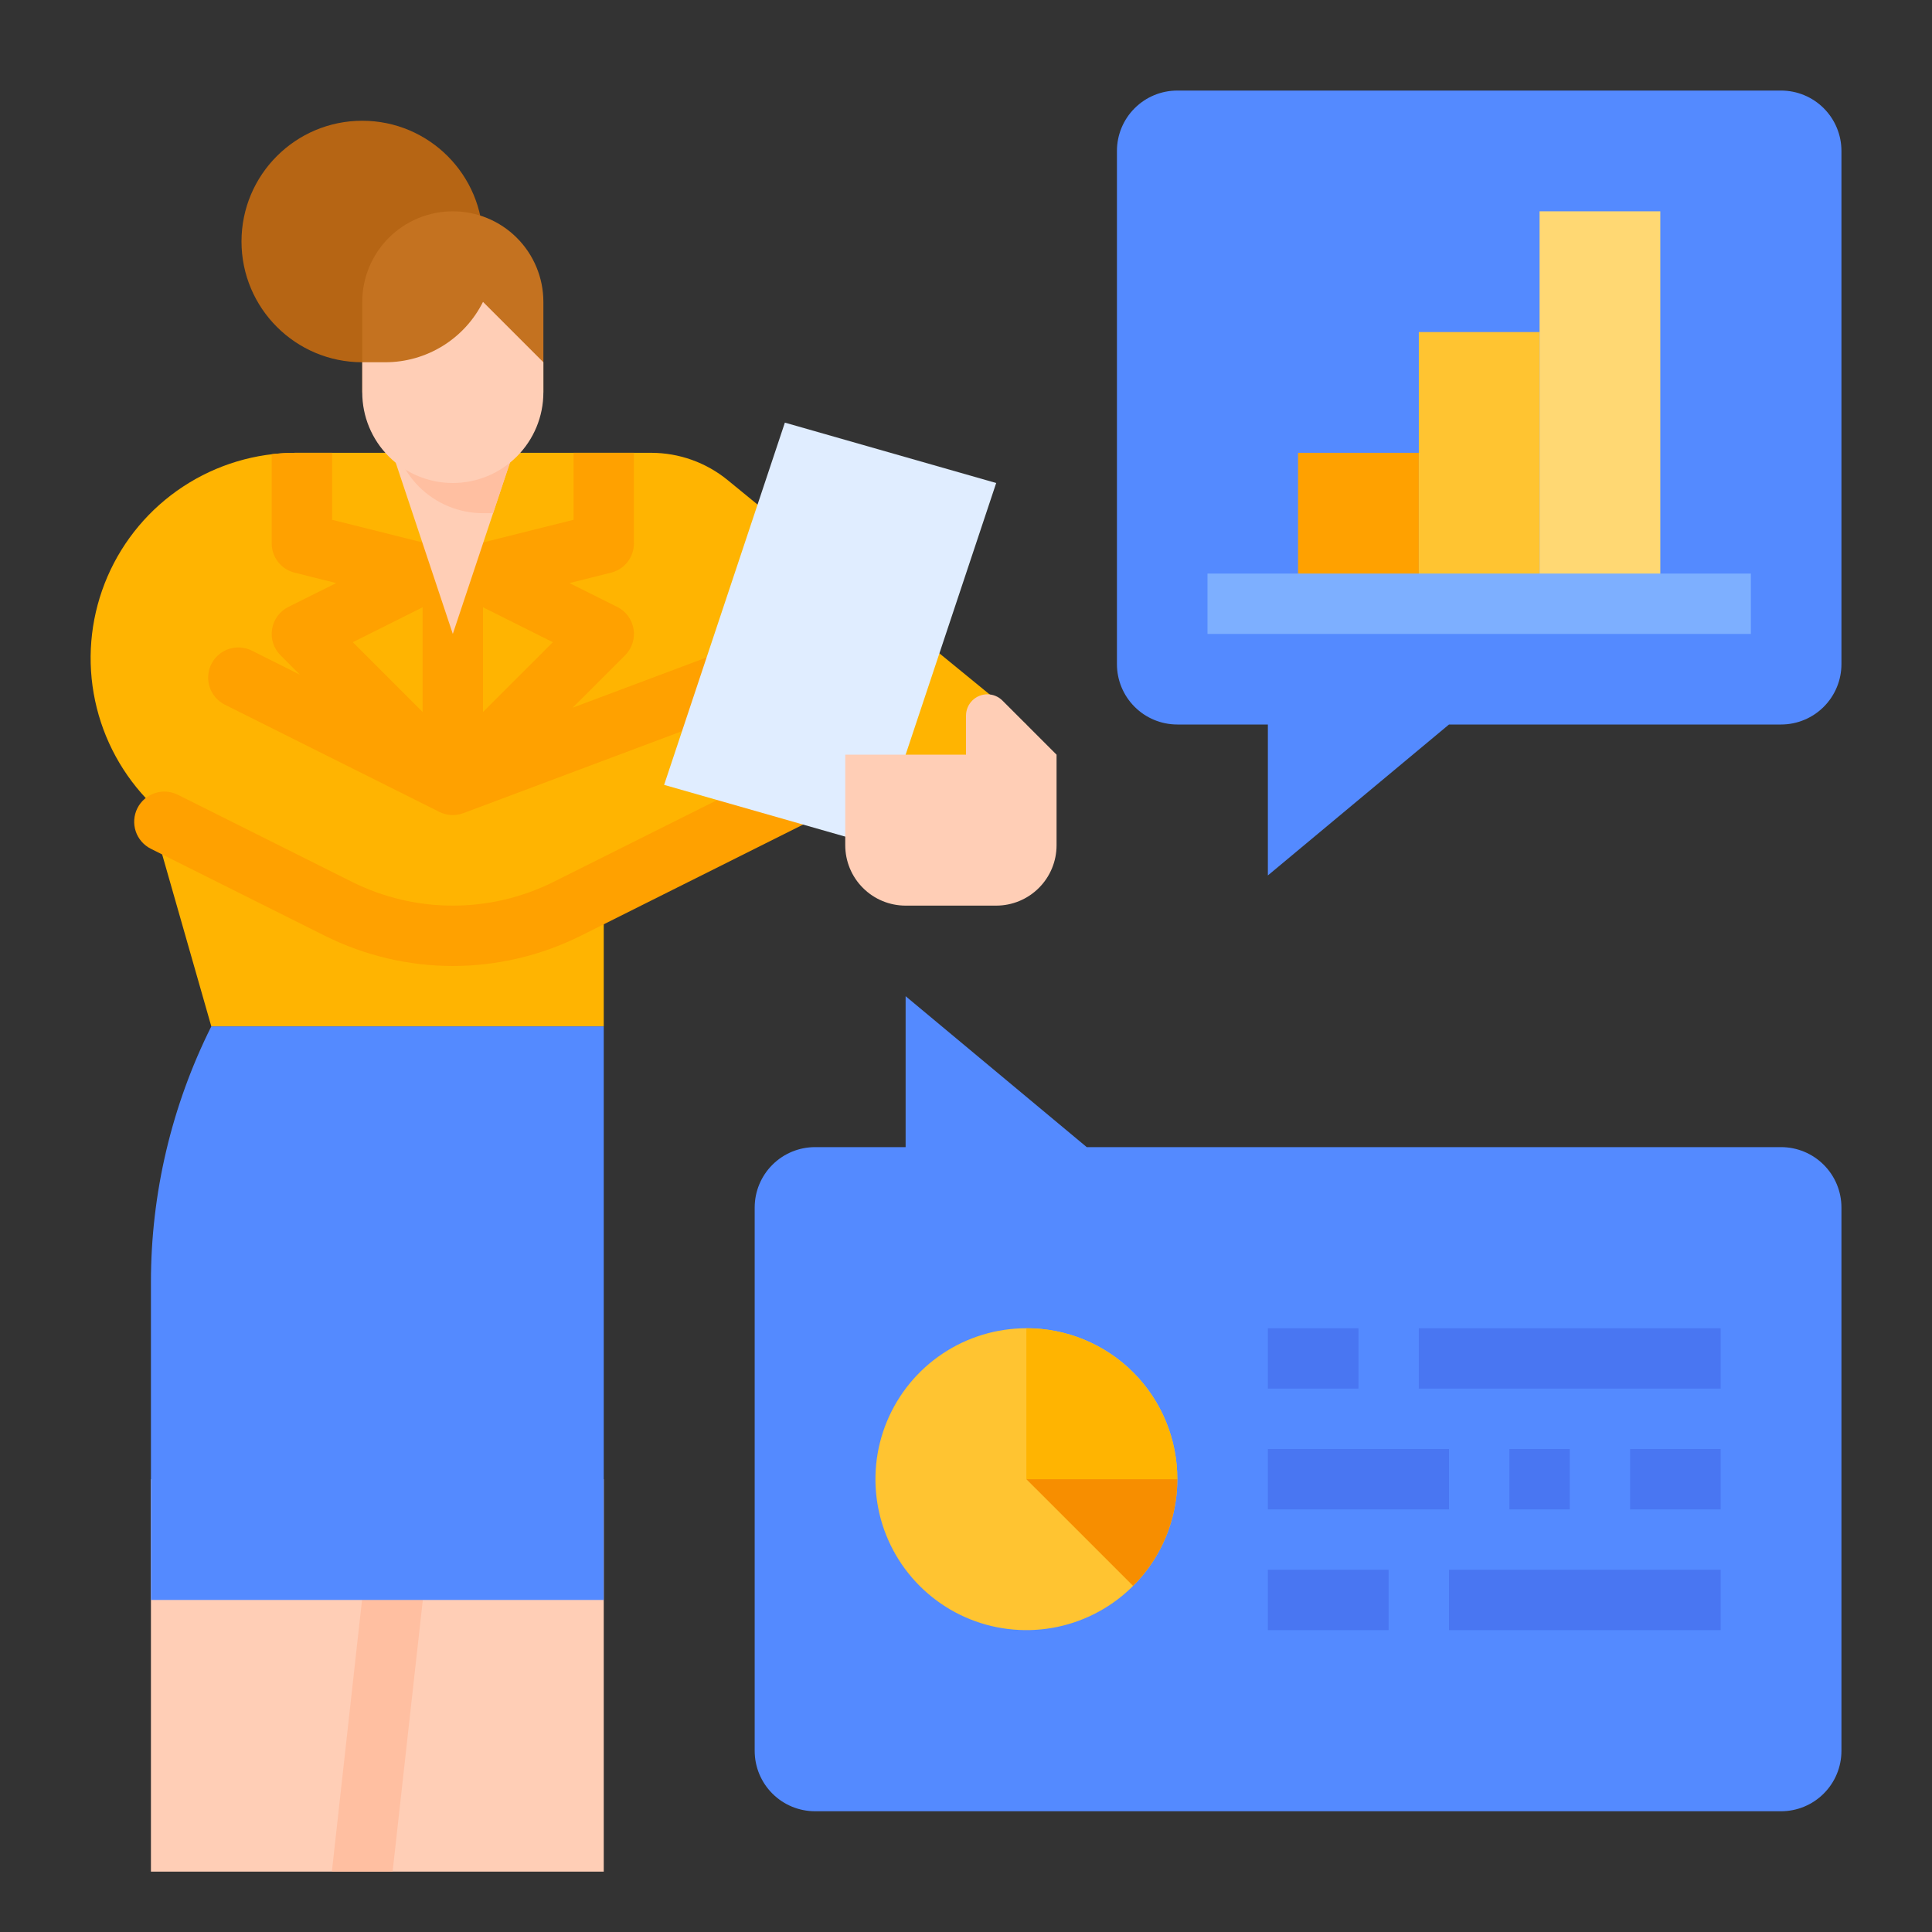
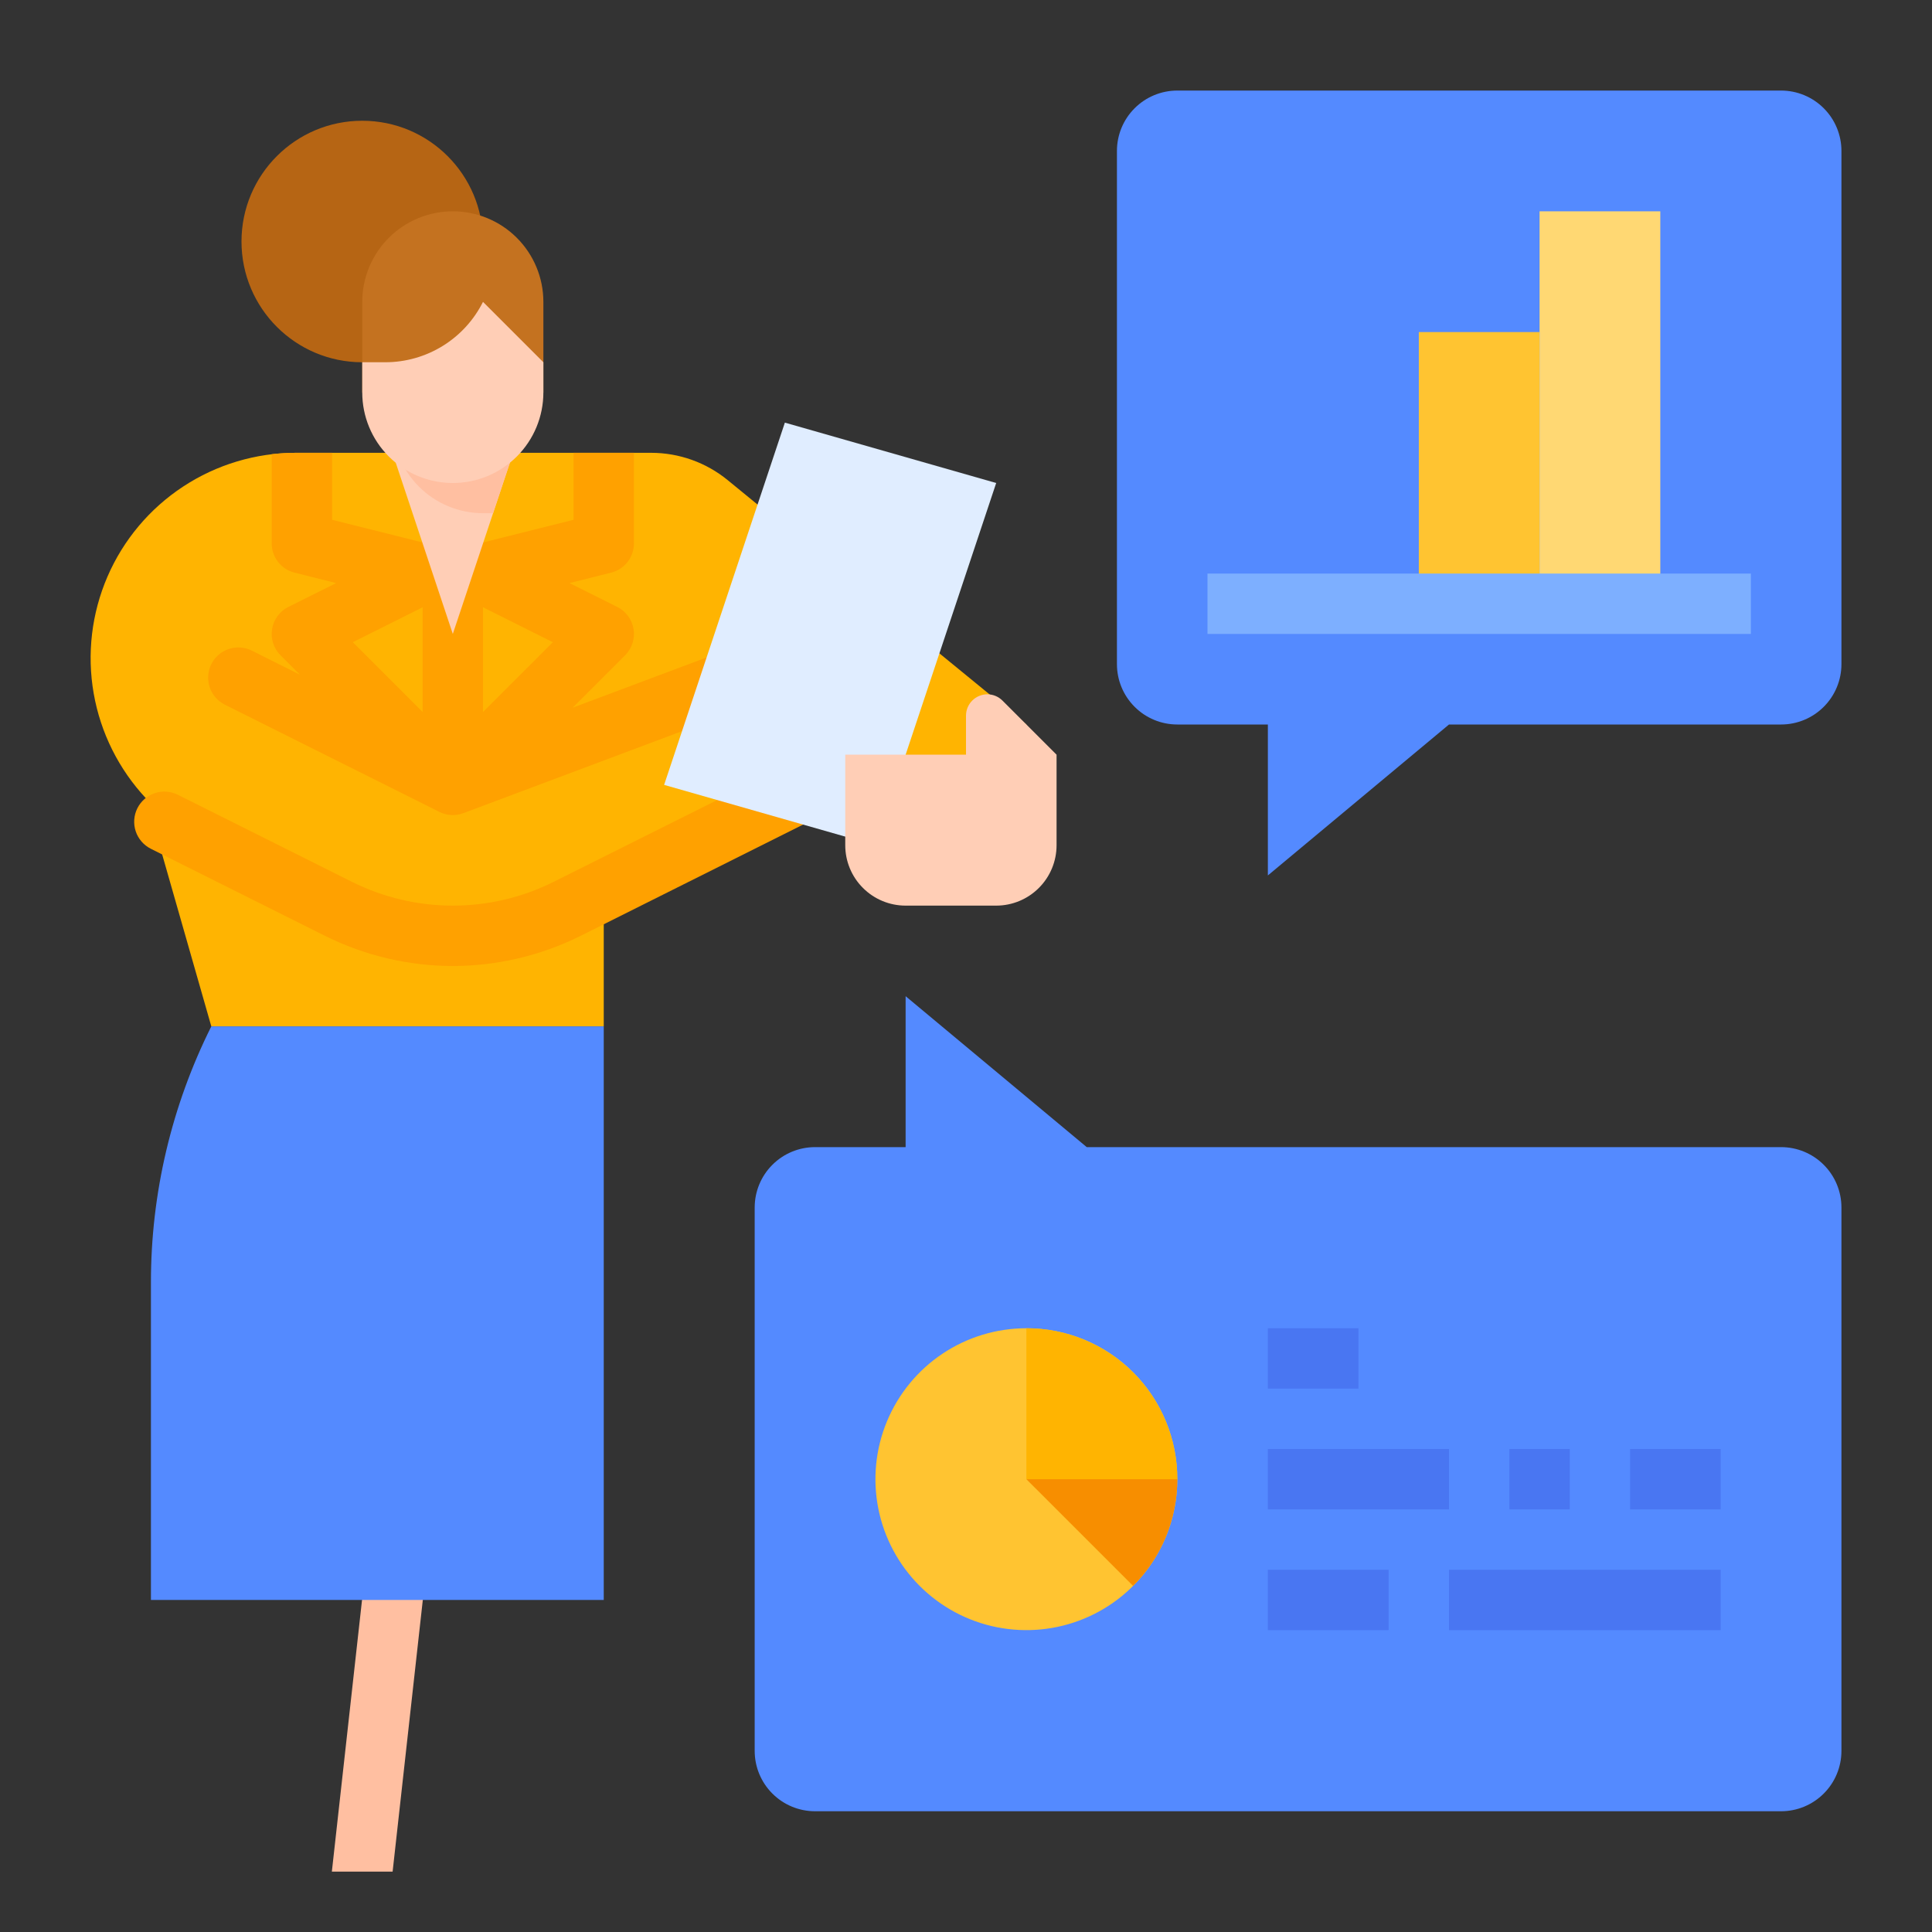
<svg xmlns="http://www.w3.org/2000/svg" width="96" height="96" viewBox="0 0 96 96" fill="none">
  <rect x="0" y="0" width="96" height="96" fill="#333333" stroke="none" />
  <path d="M39 26.183V39.75L30 44.25V51H10.5L7.265 39.681C5.904 38.23 4.997 36.413 4.655 34.453C4.313 32.493 4.552 30.476 5.341 28.65C6.131 26.824 7.438 25.269 9.1 24.177C10.763 23.084 12.709 22.501 14.698 22.5H32.359C33.743 22.501 35.085 22.98 36.157 23.856L39 26.183Z" fill="#FFB401" />
  <path d="M22.5 48C20.294 47.997 18.119 47.484 16.146 46.5L7.496 42.175C7.32 42.087 7.163 41.965 7.034 41.816C6.905 41.668 6.806 41.495 6.744 41.308C6.682 41.121 6.657 40.924 6.671 40.727C6.685 40.531 6.737 40.339 6.825 40.163C7.003 39.807 7.315 39.536 7.693 39.41C8.07 39.285 8.482 39.314 8.838 39.492L17.487 43.817C19.044 44.595 20.76 45 22.5 45C24.24 45 25.956 44.595 27.512 43.817L39.426 37.86L40.767 40.543L28.854 46.5C26.88 47.484 24.705 47.997 22.5 48Z" fill="#FFA100" />
  <path d="M51 36L45.139 31.205H42V39H51V36Z" fill="#FFB401" />
-   <path d="M7.5 73.5H30V93H7.5V73.5Z" fill="#FFCEB6" />
  <path d="M35.318 32.591L28.457 35.164L31.062 32.561C31.23 32.393 31.355 32.187 31.428 31.961C31.501 31.735 31.52 31.494 31.482 31.26C31.443 31.025 31.35 30.803 31.209 30.611C31.069 30.419 30.884 30.264 30.672 30.157L28.298 28.973L30.364 28.455C30.689 28.374 30.977 28.187 31.183 27.923C31.388 27.659 31.5 27.334 31.5 27V22.5H28.5V25.828L23.817 27H21.184L16.5 25.828V22.5H14.698C14.298 22.5 13.898 22.524 13.5 22.571V27C13.5 27.334 13.612 27.659 13.818 27.923C14.024 28.187 14.312 28.374 14.637 28.455L16.703 28.973L14.329 30.157C14.117 30.264 13.932 30.419 13.791 30.611C13.65 30.803 13.557 31.025 13.519 31.26C13.481 31.494 13.499 31.735 13.572 31.961C13.645 32.187 13.771 32.393 13.939 32.561L14.903 33.525L12.514 32.329C12.338 32.241 12.146 32.188 11.949 32.175C11.753 32.16 11.555 32.185 11.368 32.248C11.181 32.31 11.008 32.408 10.859 32.538C10.71 32.667 10.588 32.824 10.5 33C10.412 33.176 10.36 33.368 10.346 33.565C10.332 33.762 10.357 33.959 10.419 34.146C10.481 34.333 10.58 34.506 10.709 34.655C10.838 34.803 10.995 34.925 11.171 35.014L21.829 40.343C22.014 40.434 22.216 40.487 22.422 40.498C22.628 40.509 22.834 40.477 23.027 40.404L36.372 35.4L35.318 32.591ZM21 35.379L17.532 31.911L21 30.176V35.379ZM24 35.379V30.176L27.469 31.911L24 35.379Z" fill="#FFA100" />
  <path d="M25.5 19.5V22.5L24.501 25.5L22.5 31.5L19.5 22.5V19.5H25.5Z" fill="#FFCEB6" />
  <path d="M43.5 42L49.5 24L39 21L33 39L43.5 42Z" fill="#E0EDFF" />
  <path d="M52.5 37.5L49.811 34.811C49.712 34.712 49.595 34.634 49.467 34.581C49.338 34.527 49.2 34.5 49.061 34.5C48.779 34.5 48.51 34.612 48.311 34.811C48.112 35.01 48 35.279 48 35.561V37.5H42V42C42 42.796 42.316 43.559 42.879 44.121C43.441 44.684 44.204 45 45 45H49.5C50.296 45 51.059 44.684 51.621 44.121C52.184 43.559 52.5 42.796 52.5 42V37.5Z" fill="#FFCEB6" />
  <path d="M21.658 73.665L19.509 93H16.49L18.656 73.5L18.675 73.335L20.167 73.5L21.658 73.665Z" fill="#FFBFA1" />
  <path d="M10.5 51H30V79.5H7.5V63.708C7.5 59.297 8.527 54.946 10.5 51Z" fill="#548AFF" />
  <path d="M88.5 57H54L45 49.5V57H40.5C39.704 57 38.941 57.316 38.379 57.879C37.816 58.441 37.5 59.204 37.5 60V87C37.5 87.796 37.816 88.559 38.379 89.121C38.941 89.684 39.704 90 40.5 90H88.5C89.296 90 90.059 89.684 90.621 89.121C91.184 88.559 91.5 87.796 91.5 87V60C91.5 59.204 91.184 58.441 90.621 57.879C90.059 57.316 89.296 57 88.5 57Z" fill="#548AFF" />
  <path d="M88.5 36H72L63 43.5V36H58.5C57.704 36 56.941 35.684 56.379 35.121C55.816 34.559 55.5 33.796 55.5 33V7.5C55.5 6.704 55.816 5.941 56.379 5.379C56.941 4.816 57.704 4.5 58.5 4.5H88.5C89.296 4.5 90.059 4.816 90.621 5.379C91.184 5.941 91.5 6.704 91.5 7.5V33C91.5 33.796 91.184 34.559 90.621 35.121C90.059 35.684 89.296 36 88.5 36Z" fill="#548AFF" />
  <path d="M63 66H67.5V69H63V66Z" fill="#4976F2" />
-   <path d="M70.5 66H85.5V69H70.5V66Z" fill="#4976F2" />
  <path d="M63 72H72V75H63V72Z" fill="#4976F2" />
  <path d="M75 72H78V75H75V72Z" fill="#4976F2" />
  <path d="M81 72H85.5V75H81V72Z" fill="#4976F2" />
  <path d="M63 78H69V81H63V78Z" fill="#4976F2" />
  <path d="M72 78H85.5V81H72V78Z" fill="#4976F2" />
  <path d="M58.5 73.5C58.5 74.983 58.06 76.433 57.236 77.667C56.412 78.9 55.241 79.862 53.87 80.429C52.5 80.997 50.992 81.145 49.537 80.856C48.082 80.567 46.746 79.852 45.697 78.803C44.648 77.754 43.934 76.418 43.644 74.963C43.355 73.508 43.503 72 44.071 70.63C44.639 69.26 45.6 68.088 46.833 67.264C48.067 66.44 49.517 66 51 66C51.986 65.997 52.962 66.189 53.874 66.565C54.785 66.941 55.613 67.493 56.31 68.19C57.007 68.887 57.56 69.715 57.935 70.626C58.311 71.538 58.503 72.514 58.5 73.5Z" fill="#FFC431" />
  <path d="M58.5 73.5H51V66C52.989 66 54.897 66.79 56.303 68.197C57.71 69.603 58.5 71.511 58.5 73.5Z" fill="#FFB401" />
-   <path d="M64.5 22.5H70.5V30H64.5V22.5Z" fill="#FFA100" />
  <path d="M70.5 16.5H76.5V30H70.5V16.5Z" fill="#FFC431" />
  <path d="M76.5 10.5H82.5V30H76.5V10.5Z" fill="#FFD873" />
  <path d="M25.5 19.5V22.5L24.501 25.5H24C22.807 25.5 21.662 25.026 20.818 24.182C19.974 23.338 19.5 22.193 19.5 21V19.5H25.5Z" fill="#FFBFA1" />
  <path d="M18 18C21.314 18 24 15.314 24 12C24 8.686 21.314 6 18 6C14.686 6 12 8.686 12 12C12 15.314 14.686 18 18 18Z" fill="#B66514" />
  <path d="M27 19.5V15C27 13.806 26.526 12.662 25.682 11.818C24.838 10.974 23.694 10.5 22.5 10.5C21.306 10.5 20.162 10.974 19.318 11.818C18.474 12.662 18 13.806 18 15V19.5H27Z" fill="#C47220" />
  <path d="M22.5 24C21.306 24 20.162 23.526 19.318 22.682C18.474 21.838 18 20.694 18 19.5V18H19.146C20.154 18 21.142 17.719 21.999 17.189C22.856 16.66 23.549 15.902 24 15L27 18V19.5C27 20.694 26.526 21.838 25.682 22.682C24.838 23.526 23.694 24 22.5 24Z" fill="#FFCEB6" />
-   <path d="M58.5 73.5C58.501 74.485 58.307 75.461 57.93 76.371C57.553 77.281 57 78.107 56.303 78.802L51 73.5H58.5Z" fill="#F78E00" />
+   <path d="M58.5 73.5C58.501 74.485 58.307 75.461 57.93 76.371C57.553 77.281 57 78.107 56.303 78.802L51 73.5H58.5" fill="#F78E00" />
  <path d="M60 28.5H87V31.5H60V28.5Z" fill="#7DAFFF" />
</svg>